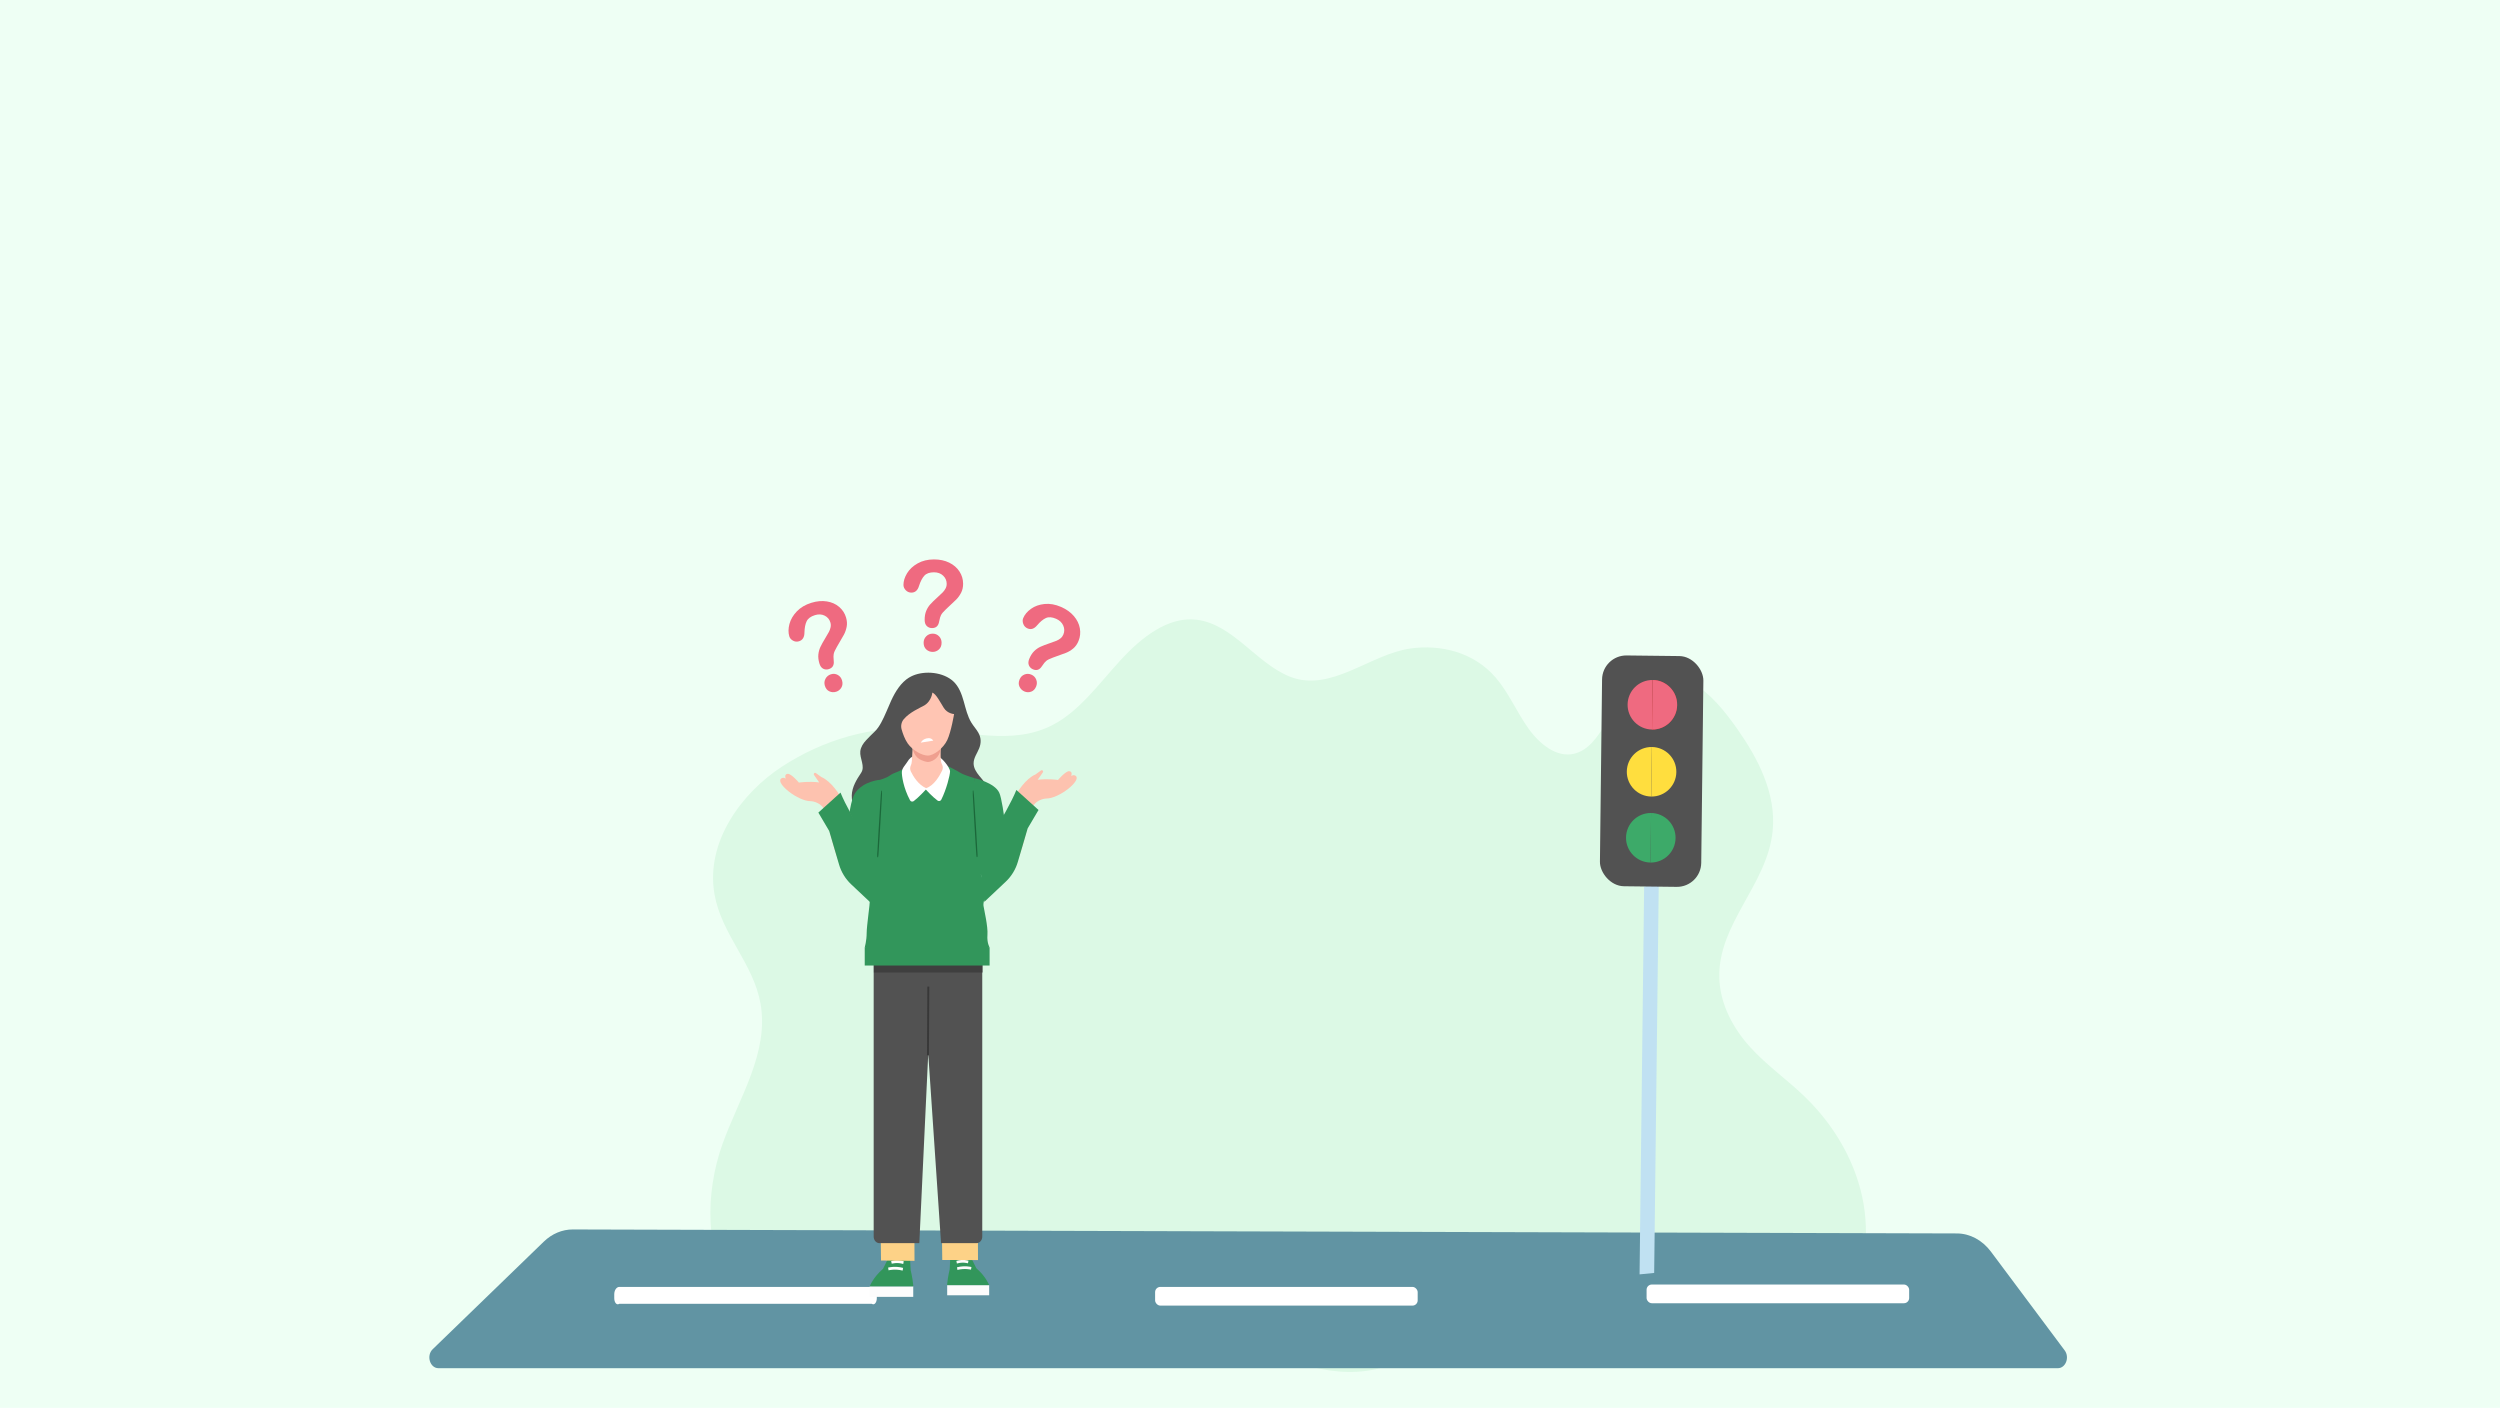
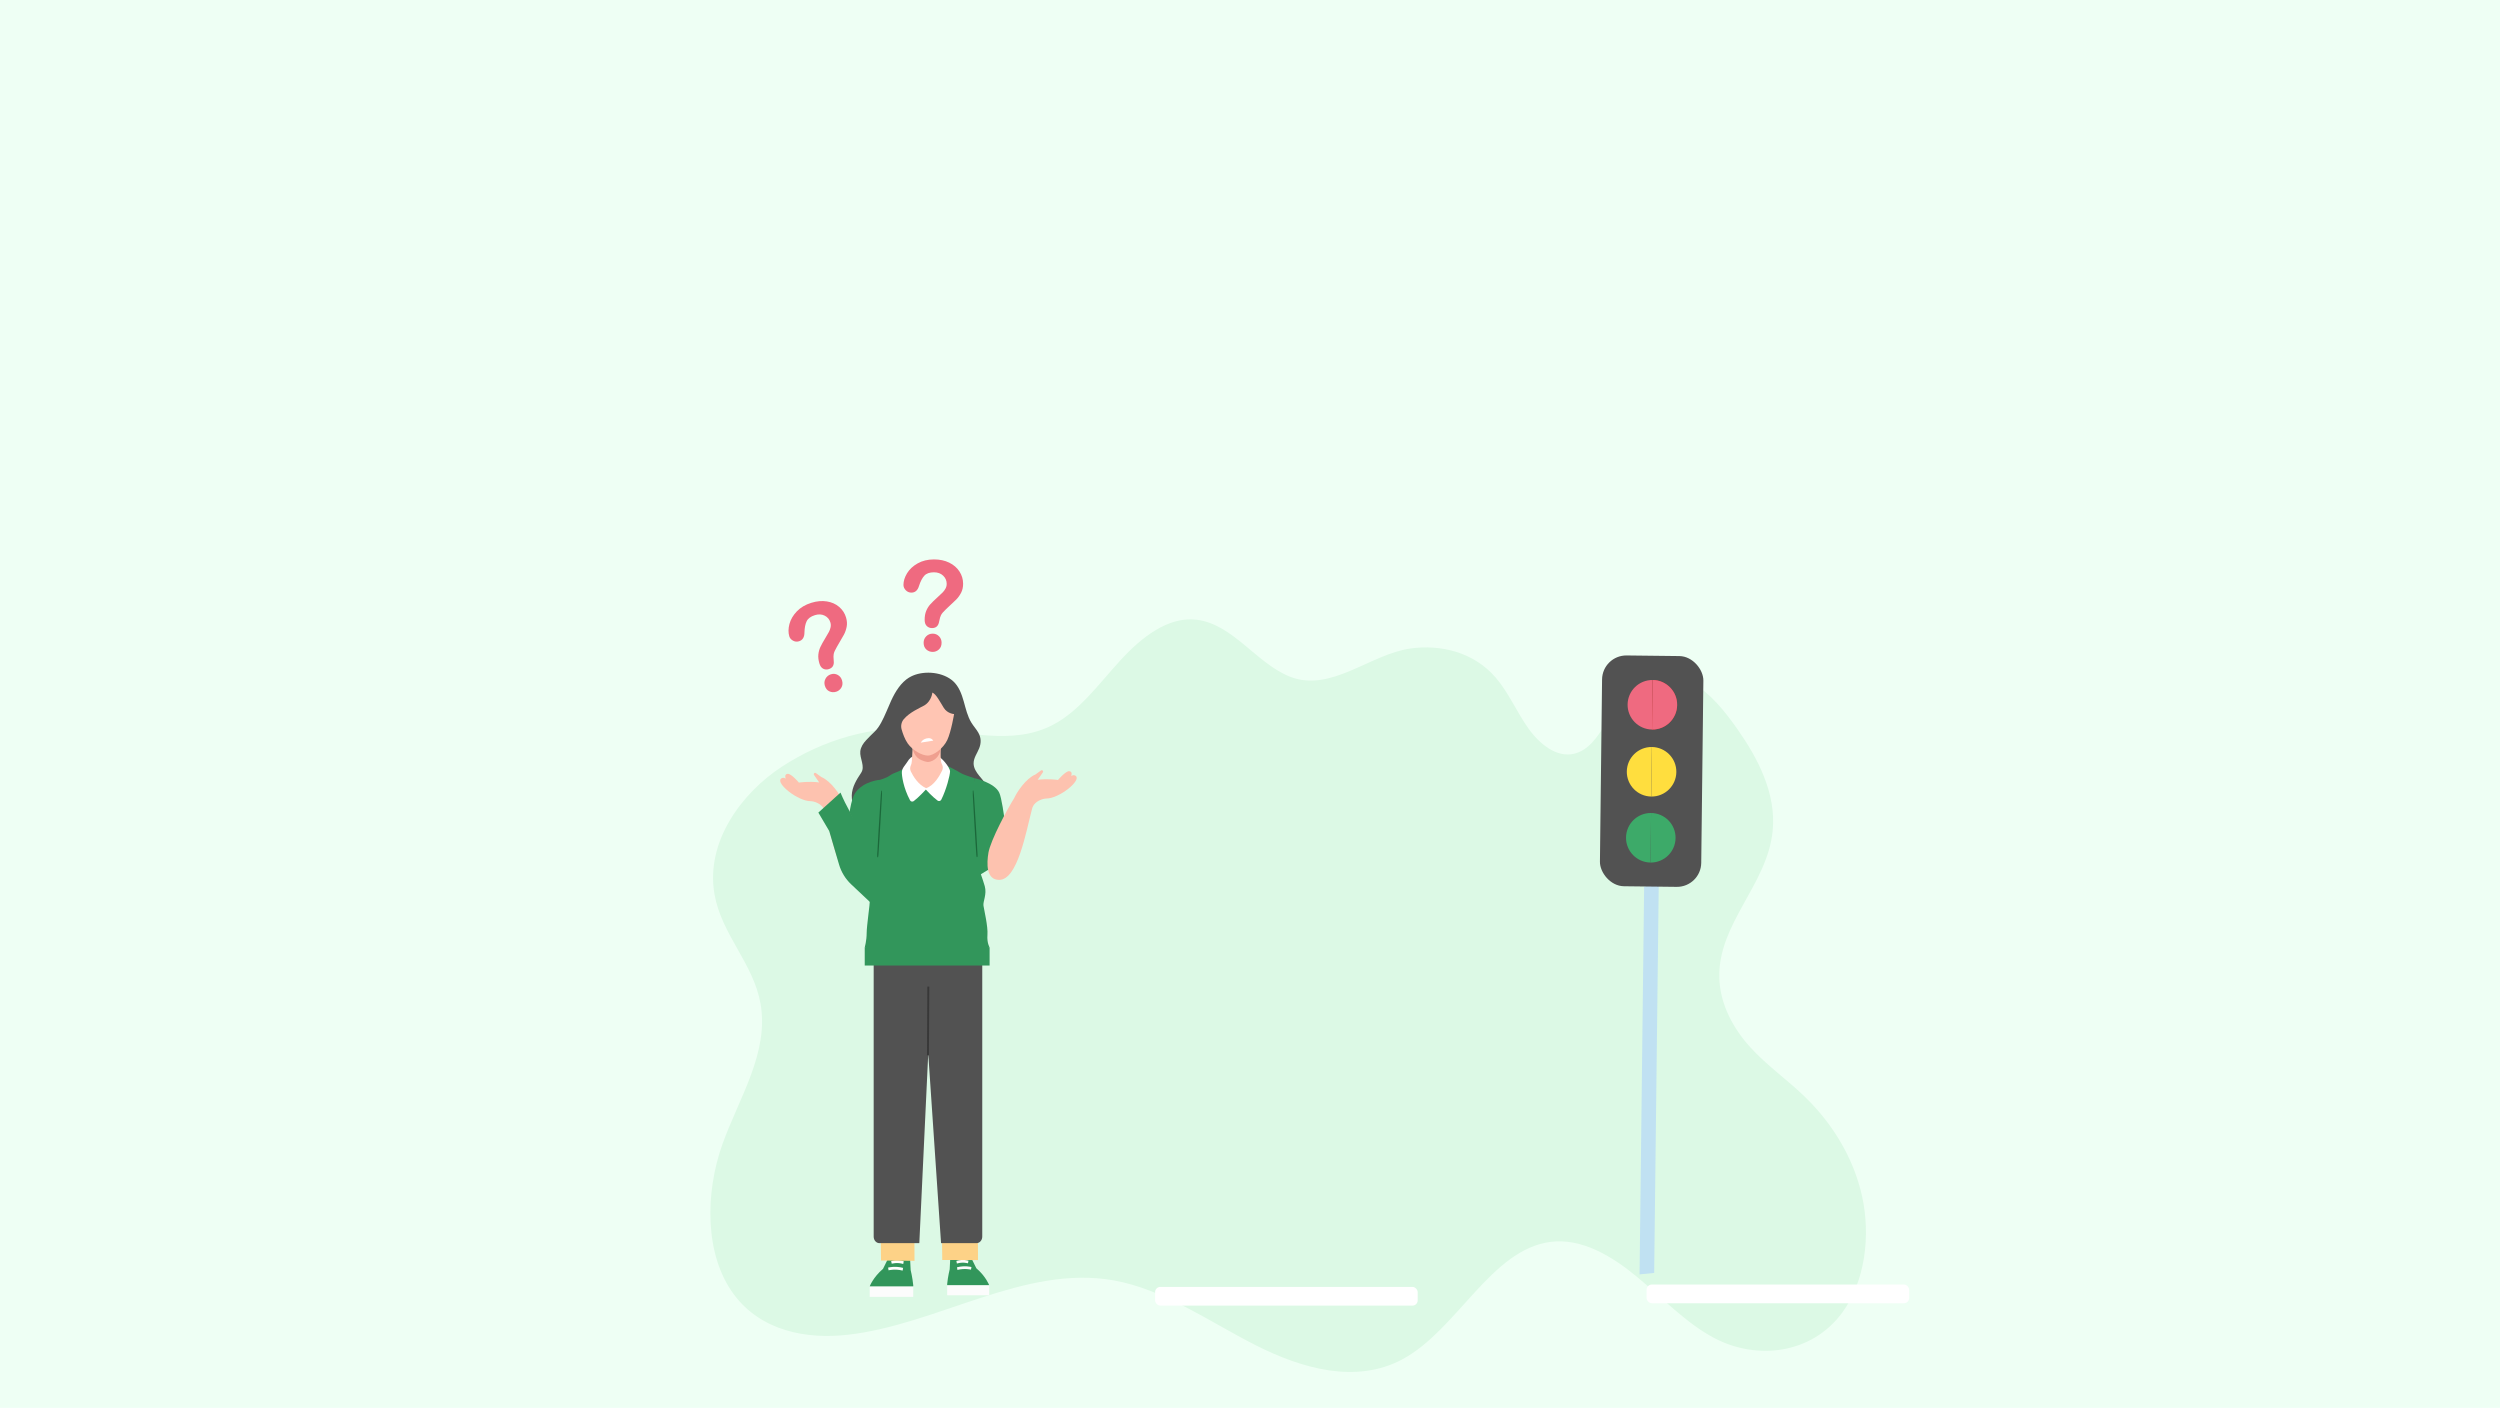
<svg xmlns="http://www.w3.org/2000/svg" id="Layer_1" viewBox="0 0 1922.05 1082.35">
  <rect width="1922.05" height="1082.35" fill="#eefff4" />
  <g>
    <path d="M1396.96,853.04c-3.19-3.63-6.51-7.1-9.93-10.38-13.53-12.99-28.67-23.52-41.44-37.58-12.77-14.06-23.33-32.85-23.76-53.69-.86-41.56,36.92-71.27,41.03-112.55,2.88-28.93-11.51-56.1-27.15-78.33-9.96-14.16-21.03-27.83-34.97-35.73-13.94-7.9-31.33-9.1-44.2,1.09-18.22,14.43-24.83,48.38-46.2,53.59-13.39,3.26-26.59-7.16-35.46-19.69-8.87-12.53-15.21-27.6-25.08-38.98-16.88-19.46-42.06-25.43-65.26-22.23-31.3,4.32-61.21,34.12-92.79,21.68-25.6-10.08-43.82-40.3-71.6-43.76-21.98-2.74-42.48,13.38-58.85,31.28-16.37,17.9-31.39,38.8-51.65,49.43-31.55,16.56-67.68,4.59-102.06,2.74-36.95-1.99-74.3,8.4-106.78,29.71-30.2,19.81-58.56,57.24-51.51,97.81,5.39,31.03,29.98,53.24,35.42,84.26,6.64,37.86-16.69,72.54-29.34,108.09-13.36,37.55-13.74,85.15,8.95,115.51,20.98,28.08,55.7,34.38,86.91,30.94,69.48-7.65,136.08-54.17,205.1-41.85,38.48,6.87,72.91,31.46,108.76,49.68,35.85,18.22,77.48,30.04,113.03,11.01,42.18-22.58,68.18-84.59,114.09-90.32,23.66-2.96,46.6,10.58,66.21,26.79,19.62,16.21,37.72,35.63,59.51,47.14,32.55,17.19,74.79,12.55,98.38-19.5,17.5-23.78,22.07-58.97,15.24-89.67-5.7-25.62-18.52-48.21-34.59-66.5Z" fill="#dcf9e5" />
    <g>
-       <path d="M1582.11,1051.9H337.11c-6.57,0-9.52-9.69-4.45-14.6l85.41-82.69c6.29-6.09,14.18-9.4,22.32-9.38l1064.07,3.06c10.04.03,19.58,5.13,26.21,14l56.7,75.93c3.97,5.32.76,13.68-5.26,13.68Z" fill="#6194a3" />
-       <path d="M670.21,1002.38h-194.06c-2.16,1.4-3.9-1.15-3.9-4.3v-2.98c0-3.15,1.75-5.7,3.9-5.7h194.06c2.16,0,3.9,2.55,3.9,5.7v2.98c0,3.15-1.75,5.7-3.9,4.3Z" fill="#fff" />
      <rect x="888.07" y="989.4" width="201.87" height="14.38" rx="4.02" ry="4.02" fill="#fff" />
      <rect x="1265.93" y="987.57" width="201.87" height="14.38" rx="4.02" ry="4.02" fill="#fff" />
    </g>
    <g>
      <g>
        <g>
          <g>
            <g>
              <rect x="728.22" y="988.03" width="32.27" height="7.81" fill="#fcfcfc" />
              <path d="M730.13,975.98l.53-10.22s2.97-3.1,7.22-3.1,8.17,3.1,8.17,3.1l4.56,9.27c7.43,6.36,9.87,13,9.87,13h-32.27v-.84c.53-5.64,1.91-11.21,1.91-11.21Z" fill="#32965b" />
            </g>
            <path d="M736.09,976.35c5.73-1.46,10.37-.21,10.42-.2l.37-2.02c-.2-.06-5.04-1.37-11.13.19l.34,2.02Z" fill="#fcfcfc" />
            <path d="M735.67,971.44c4.67-1.42,8.45-.18,8.49-.17l.45-2c-.17-.06-4.24-1.4-9.34.16l.41,2.01Z" fill="#fcfcfc" />
          </g>
          <path d="M751.81,945l.1,23.76-27.48-.04-.28-23.87c4.75-.07,21.98.06,27.67.16Z" fill="#fdd287" />
          <g>
            <g>
              <rect x="668.65" y="988.97" width="33.47" height="8.09" fill="#fcfcfc" />
              <path d="M700.14,976.48l-.55-10.6s-3.08-3.21-7.49-3.21-8.48,3.21-8.48,3.21l-4.73,9.62c-7.71,6.6-10.24,13.48-10.24,13.48h33.47v-.87c-.55-5.85-1.98-11.63-1.98-11.63Z" fill="#32965b" />
            </g>
            <path d="M693.96,976.86c-5.95-1.52-10.76-.22-10.8-.21l-.38-2.09c.21-.06,5.23-1.42,11.54.2l-.35,2.1Z" fill="#fffffe" />
            <path d="M694.4,971.77c-4.85-1.48-8.76-.19-8.8-.18l-.46-2.07c.18-.06,4.4-1.45,9.69.16l-.42,2.08Z" fill="#fffffe" />
          </g>
          <path d="M703.01,947.38l.08,21.98-25.75-.25-.25-21.92c4.19-.07,20.9.1,25.92.19Z" fill="#fdd287" />
          <g>
            <path d="M750.73,955.77h-27.23l-9.85-145.65-6.86,145.65h-30.64c-2.46,0-4.45-2.25-4.45-5.02v-214.45c0-2.77,1.99-5.02,4.45-5.02h74.58c2.46,0,4.45,2.25,4.45,5.02v214.45c0,2.77-1.99,5.02-4.45,5.02Z" fill="#525252" />
            <line x1="713.71" y1="758.52" x2="713.43" y2="811.3" fill="none" stroke="#383838" stroke-miterlimit="10" stroke-width="1.5" />
-             <path d="M676.85,731.41h73.54c2.74,0,4.97,2.23,4.97,4.97v11.35h-83.49v-11.35c0-2.74,2.23-4.97,4.97-4.97Z" fill="#3f3f3f" />
          </g>
        </g>
        <g>
          <path d="M699,520.85c-6.35,3.89-10.66,10.86-13.86,17.83-2.58,5.62-4.69,11.46-7.67,16.88-1.42,2.57-2.94,4.94-5.03,6.94-2.21,2.11-4.45,4.35-6.54,6.59-2.21,2.37-4.14,5.24-4.48,8.51-.57,5.52,3.96,11.61.6,16.61-3.47,5.18-6.93,10.77-7.16,17.26-.24,7.03,3.54,13.74,8.74,18.33,5.2,4.59,11.7,7.34,18.24,9.51,11.77,3.91,24.26,6.22,36.55,4.73,12.29-1.49,24.4-7.07,32.3-16.83,2.59-3.2,5.05-5.88,6.88-9.59,1.82-3.71,2.67-8.11,1.4-12.05-1.12-3.47-3.7-6.2-6-9-2.3-2.8-4.46-6.07-4.44-9.73.02-4.25,2.81-7.78,4.3-11.57,1.65-4.2,1.54-8.24-.78-12.17-1.52-2.58-3.55-4.81-5.13-7.35-3.1-4.97-4.38-10.86-5.98-16.52-1.6-5.66-3.74-11.46-8.02-15.4-7.77-7.13-21.58-8.41-31-4.44-1.01.42-1.97.92-2.88,1.48Z" fill="#525252" />
-           <path d="M676.51,599.54s-12.78.88-19.07,10.18c-6.3,9.3-7.41,51.61-7.41,51.61,0,0,31.12,8.73,30.94,7.97-.19-.76-4.45-69.76-4.45-69.76Z" fill="#32965b" />
+           <path d="M676.51,599.54s-12.78.88-19.07,10.18c-6.3,9.3-7.41,51.61-7.41,51.61,0,0,31.12,8.73,30.94,7.97-.19-.76-4.45-69.76-4.45-69.76" fill="#32965b" />
          <path d="M749.14,598.26s15.64,3.45,19.14,11.27c3.5,7.82,7.32,49.52,7.32,49.52l-33.72,20.53,7.27-81.32Z" fill="#32965b" />
          <g>
            <path d="M664.82,728.44v13.9h96.01v-13.9s-56.02-19.3-96.01,0Z" fill="#32965b" />
            <path d="M699.64,587.57s-5.45,4.04-8.43,5.31c-2.98,1.27-5,1.82-7.48,3.6-2.49,1.78-7.21,3.06-7.21,3.06,0,0,.33,50.02-.99,59.1-1.32,9.08-7.71,21.14-8.46,25.73-.75,4.59,1.74,3.82,1.74,7.39s-2.5,20.06-2.5,25.66-1.48,11.02-1.48,11.02h96.01s-2.17-3.39-1.67-9.76c.5-6.37-2.56-19.03-3.05-22.34-.5-3.31,2.74-8.66.99-15.03-1.74-6.37-4.23-10.95-4.23-16.05s-3.73-67-3.73-67c0,0-5.34-1.62-9.04-3.18-2.18-.92-4.46-2.99-14.58-7.52-13.18,4.08-25.87,0-25.87,0Z" fill="#32965b" />
            <path d="M751.35,653.62c-.09-1.62-.17-3.24-.26-4.86-.17-3.31-.37-6.62-.56-9.93-.39-6.62-.84-13.24-1.25-19.86-.12-1.83-.22-3.66-.35-5.49-.13-1.86-.21-3.73-.54-5.56-.06-.31-.49-.21-.5.07-.1,1.69.02,3.38.1,5.07.08,1.62.18,3.24.27,4.86.19,3.31.38,6.62.56,9.93.36,6.62.73,13.24,1.17,19.86.12,1.83.24,3.66.36,5.49l.18,2.75c.06.95.09,1.91.33,2.83.1.39.59.26.63-.09.21-1.65-.05-3.41-.14-5.07Z" fill="#1b683a" />
          </g>
          <path d="M759.88,655.79c1.68-9.99,15.13-34.71,19.85-42.18,2.07-4.6,8.95-15.09,16.37-18.2l4.25-3.07c.94-.68,2.09.5,1.43,1.46l-3.98,5.72c7.77-1.05,15.61.12,15.61.12,0,0,5.9-6.96,8.61-6.74,2.97.24,1.53,3.75,1.53,3.75,0,0,2.03-1.56,3.7.06,3.83,3.72-13.12,17.29-22.96,17.23-1.91-.01-9.17,1.61-10.79,7.76-4.71,17.87-11.05,54.7-25.28,54.77-10.23.05-9.62-12.9-8.32-20.69Z" fill="#fdc2af" />
          <g>
            <g>
              <path d="M702.43,581.92c-1.48-.67-3.62,1.69-4.78,3.71-1.15,2.02-4.12,4.72-4.28,7.76-.16,2.86,1.16,12.33,6.28,21.89.56,1.04,1.88,1.34,2.82.65,3.57-2.62,9.34-8.88,9.34-8.88,0,0,5.16,5.66,9.03,8.47.95.69,2.29.37,2.83-.7,3.94-7.8,6.75-18.96,6.75-21.77,0-3.04-7.25-11.97-9.88-11.47-2.63.51-18.11.34-18.11.34Z" fill="#fff" />
              <path d="M724.31,592.48c-1.97,4.13-6.24,11.52-12.29,13.48-6.03-2.65-9.87-8.98-11.74-12.85-.71-1.48-.71-3.21.01-4.69.35-.72.66-1.78.77-3.31.1-1.45.21-3.47.32-5.51.21-3.93.39-7.91.39-7.91h21.5s-.13,4.98-.08,9.02c.02,1.95.09,3.69.23,4.54.16.96.49,1.81.84,2.49.76,1.47.78,3.23.06,4.73Z" fill="#ffc5b3" />
              <path d="M715.3,585.5c-.68.2-1.34.32-1.99.34-1.85-.24-3.57-.79-5.14-1.51-4.13-1.9-6.7-6.22-6.47-10.85.05-1.09.08-1.78.08-1.78h21.5s-.03,1.31-.06,3.13c-.07,4.95-3.26,9.33-7.91,10.67Z" fill="#ef9f8f" />
            </g>
            <g>
              <path d="M694.79,552.98c-1.79,2.16-2.38,5.11-1.61,7.82.86,3.03,2.38,7.44,4.63,10.69,3.78,5.45,11.07,9.41,15.54,9.41s11.93-5.54,14.93-11.96c3-6.42,5.24-19.95,5.24-19.95,0,0-5.06-.26-7.9-4.75-2.83-4.48-5.84-10.64-8.84-11.78-.17,2.81-2.23,7.65-6.09,9.85-3.1,1.76-11.43,5.27-15.9,10.68Z" fill="#ffc5b3" />
              <path d="M707.86,570.95l9.63-1.54s-1.05-2.05-3.71-1.9c-4.35.24-5.92,3.45-5.92,3.45Z" fill="#fff" />
            </g>
          </g>
        </g>
-         <path d="M752.66,659.69l4.1,33.69,16.47-15.52c4.38-4.13,7.6-9.39,9.31-15.23l7.56-25.76,8.34-14.14-17.02-15.38c-3.81,9.39-11.04,21.84-19.16,35.78,1.2.84-9.61,14.62-9.61,16.56Z" fill="#32965b" />
        <path d="M667.74,657.81c-1.68-9.99-15.13-34.71-19.85-42.18-2.07-4.6-8.95-15.09-16.37-18.2l-4.25-3.07c-.94-.68-2.09.5-1.43,1.46l3.98,5.72c-7.77-1.05-15.61.12-15.61.12,0,0-5.9-6.96-8.61-6.74-2.97.24-1.53,3.75-1.53,3.75,0,0-2.03-1.56-3.7.06-3.83,3.72,13.12,17.29,22.96,17.23,1.91-.01,9.17,1.61,10.79,7.76,4.71,17.87,11.05,54.7,25.28,54.77,10.23.05,9.62-12.9,8.32-20.69Z" fill="#fdc2af" />
        <path d="M674.62,653.73c.09-1.62.17-3.24.26-4.86.17-3.31.37-6.62.56-9.93.39-6.62.84-13.24,1.25-19.86.12-1.83.22-3.66.35-5.49.13-1.86.21-3.73.54-5.56.06-.31.49-.21.5.07.1,1.69-.02,3.38-.1,5.07-.08,1.62-.18,3.24-.27,4.86-.19,3.31-.38,6.62-.56,9.93-.36,6.62-.73,13.24-1.17,19.86-.12,1.83-.24,3.66-.36,5.49l-.18,2.75c-.06.95-.09,1.91-.33,2.83-.1.39-.59.26-.63-.09-.21-1.65.05-3.41.14-5.07Z" fill="#1b683a" />
        <path d="M674.95,661.7l-4.1,33.69-16.47-15.52c-4.38-4.13-7.6-9.39-9.31-15.23l-7.56-25.76-8.34-14.14,17.02-15.38c3.81,9.39,11.04,21.84,19.16,35.78-1.2.84,9.61,14.62,9.61,16.56Z" fill="#32965b" />
      </g>
      <path d="M606.82,489.22c-.84-2.85-.8-6.01.12-9.48.92-3.47,2.81-6.7,5.66-9.68,2.85-2.98,6.56-5.18,11.13-6.6,4.24-1.32,8.22-1.68,11.95-1.08,3.72.59,6.88,2,9.46,4.2,2.59,2.21,4.36,4.93,5.32,8.16.75,2.55.91,4.94.47,7.17-.44,2.23-1.15,4.26-2.13,6.08-.98,1.83-2.78,4.94-5.4,9.36-.72,1.24-1.28,2.3-1.67,3.19-.39.89-.65,1.67-.77,2.35-.12.68-.17,1.33-.16,1.96.01.64.07,1.74.19,3.3.37,3.29-.91,5.39-3.84,6.3-1.52.47-2.95.36-4.29-.34-1.34-.7-2.31-2.05-2.9-4.06-.75-2.52-1.01-4.81-.79-6.89.21-2.08.75-4.01,1.59-5.79.84-1.78,2.05-3.97,3.62-6.55,1.38-2.26,2.35-3.94,2.94-5.06.58-1.11,1-2.28,1.26-3.51s.21-2.45-.16-3.68c-.71-2.4-2.18-4.15-4.41-5.26-2.23-1.11-4.72-1.23-7.47-.38-3.22,1-5.34,2.57-6.37,4.7-1.03,2.14-1.59,4.98-1.69,8.55,0,3.69-1.38,5.97-4.16,6.84-1.64.51-3.2.35-4.67-.49-1.48-.83-2.42-1.94-2.83-3.32ZM642.82,531.83c-1.78.55-3.52.45-5.2-.32-1.68-.77-2.84-2.22-3.47-4.35-.56-1.89-.39-3.67.52-5.36.91-1.69,2.29-2.82,4.17-3.4,1.84-.57,3.58-.41,5.22.49,1.64.9,2.74,2.29,3.3,4.18.62,2.1.45,3.95-.51,5.56-.96,1.61-2.31,2.68-4.03,3.21Z" fill="#ef6a80" />
      <path d="M694.59,449.78c0-2.97.92-5.99,2.78-9.05,1.86-3.06,4.57-5.59,8.15-7.6,3.57-2.01,7.74-3.02,12.51-3.04,4.43-.01,8.35.82,11.75,2.48,3.4,1.67,6.02,3.94,7.88,6.81,1.86,2.88,2.79,6.01,2.8,9.39,0,2.66-.52,5-1.57,7-1.05,2.01-2.3,3.74-3.75,5.2-1.45,1.46-4.05,3.92-7.8,7.37-1.04.97-1.87,1.83-2.49,2.57-.63.74-1.09,1.41-1.39,2.02-.3.61-.54,1.22-.71,1.83-.17.61-.42,1.68-.75,3.22-.57,3.26-2.39,4.89-5.45,4.9-1.59,0-2.93-.53-4.02-1.59-1.09-1.06-1.63-2.64-1.64-4.74,0-2.63.39-4.91,1.18-6.84.79-1.93,1.84-3.62,3.15-5.08,1.31-1.46,3.08-3.19,5.31-5.2,1.95-1.76,3.36-3.08,4.23-3.98.87-.89,1.6-1.89,2.19-2.99.59-1.1.89-2.29.89-3.57,0-2.5-.92-4.62-2.74-6.33-1.82-1.72-4.17-2.57-7.04-2.57-3.36,0-5.84.88-7.42,2.62-1.59,1.74-2.92,4.3-4.02,7.69-1.03,3.54-3,5.31-5.9,5.32-1.71,0-3.16-.61-4.34-1.84-1.18-1.23-1.77-2.57-1.77-4.01ZM717.09,501.2c-1.87,0-3.49-.61-4.89-1.84-1.39-1.23-2.09-2.96-2.1-5.19,0-1.97.66-3.63,2.01-4.98,1.34-1.35,2.99-2.03,4.95-2.03,1.93,0,3.55.67,4.87,2.01,1.32,1.34,1.98,3,1.98,4.97,0,2.19-.68,3.92-2.05,5.17-1.37,1.25-2.96,1.89-4.76,1.89Z" fill="#ef6a80" />
-       <path d="M787.61,531.62c-1.72-.75-2.98-1.97-3.79-3.66-.81-1.69-.79-3.56.06-5.61.75-1.82,2-3.07,3.75-3.78,1.75-.7,3.53-.66,5.33.12,1.77.77,3.01,2.04,3.7,3.8.7,1.76.67,3.56-.08,5.37-.84,2.02-2.13,3.33-3.87,3.93-1.74.6-3.45.54-5.11-.18ZM786.63,475.28c1.13-2.74,3.14-5.14,6.02-7.2,2.88-2.07,6.35-3.3,10.41-3.72,4.06-.41,8.28.33,12.67,2.24,4.08,1.77,7.36,4.11,9.85,7.01,2.49,2.9,4.03,6.04,4.63,9.44.6,3.39.26,6.64-1.03,9.76-1.01,2.45-2.39,4.39-4.12,5.81-1.73,1.42-3.55,2.52-5.44,3.27-1.89.76-5.23,1.97-10,3.64-1.33.48-2.42.93-3.28,1.36-.86.43-1.54.86-2.06,1.3-.51.44-.97.91-1.35,1.4-.39.49-1.03,1.38-1.92,2.66-1.78,2.77-4.07,3.54-6.89,2.32-1.46-.64-2.49-1.66-3.09-3.08-.59-1.41-.49-3.09.31-5.02,1-2.42,2.24-4.36,3.7-5.81,1.47-1.46,3.08-2.59,4.85-3.4,1.76-.81,4.06-1.7,6.88-2.65,2.47-.83,4.28-1.48,5.42-1.96,1.14-.47,2.2-1.09,3.16-1.87.97-.77,1.69-1.75,2.18-2.93.96-2.31.92-4.62-.09-6.93s-2.85-4.04-5.5-5.19c-3.1-1.34-5.71-1.54-7.83-.57-2.13.96-4.34,2.78-6.64,5.46-2.31,2.84-4.8,3.68-7.47,2.52-1.58-.68-2.67-1.83-3.28-3.44-.61-1.61-.64-3.08-.09-4.4Z" fill="#ef6a80" />
    </g>
    <g>
      <polygon points="1271.76 978.65 1260.53 979.77 1264.04 681.56 1275.27 680.44 1271.76 978.65" fill="#c0e1f2" />
      <g>
        <rect x="1230.83" y="504.25" width="77.89" height="177.45" rx="18.66" ry="18.66" transform="translate(7.07 -14.9) rotate(.67)" fill="#525252" />
        <g>
          <path d="M1251.33,541.62c-.12,10.52,8.3,19.14,18.82,19.27l.45-38.09c-10.52-.12-19.14,8.3-19.27,18.82Z" fill="#ef6a80" />
          <path d="M1250.72,593.13c-.12,10.52,8.3,19.14,18.82,19.27l.45-38.09c-10.52-.12-19.14,8.3-19.27,18.82Z" fill="#ffde3e" />
          <path d="M1250.12,643.87c-.12,10.52,8.3,19.14,18.82,19.27l.45-38.09c-10.52-.12-19.14,8.3-19.27,18.82Z" fill="#3daa69" />
          <path d="M1289.42,542.06c.12-10.52-8.3-19.14-18.82-19.27l-.45,38.09c10.52.12,19.14-8.3,19.27-18.82Z" fill="#dd3737" />
          <path d="M1289.42,542.06c.12-10.52-8.3-19.14-18.82-19.27l-.45,38.09c10.52.12,19.14-8.3,19.27-18.82Z" fill="#ef6a80" />
          <path d="M1288.81,593.58c.12-10.52-8.3-19.14-18.82-19.27l-.45,38.09c10.52.12,19.14-8.3,19.27-18.82Z" fill="#ffde3e" />
          <path d="M1288.21,644.32c.12-10.52-8.3-19.14-18.82-19.27l-.45,38.09c10.52.12,19.14-8.3,19.27-18.82Z" fill="#3daa69" />
        </g>
      </g>
    </g>
  </g>
</svg>